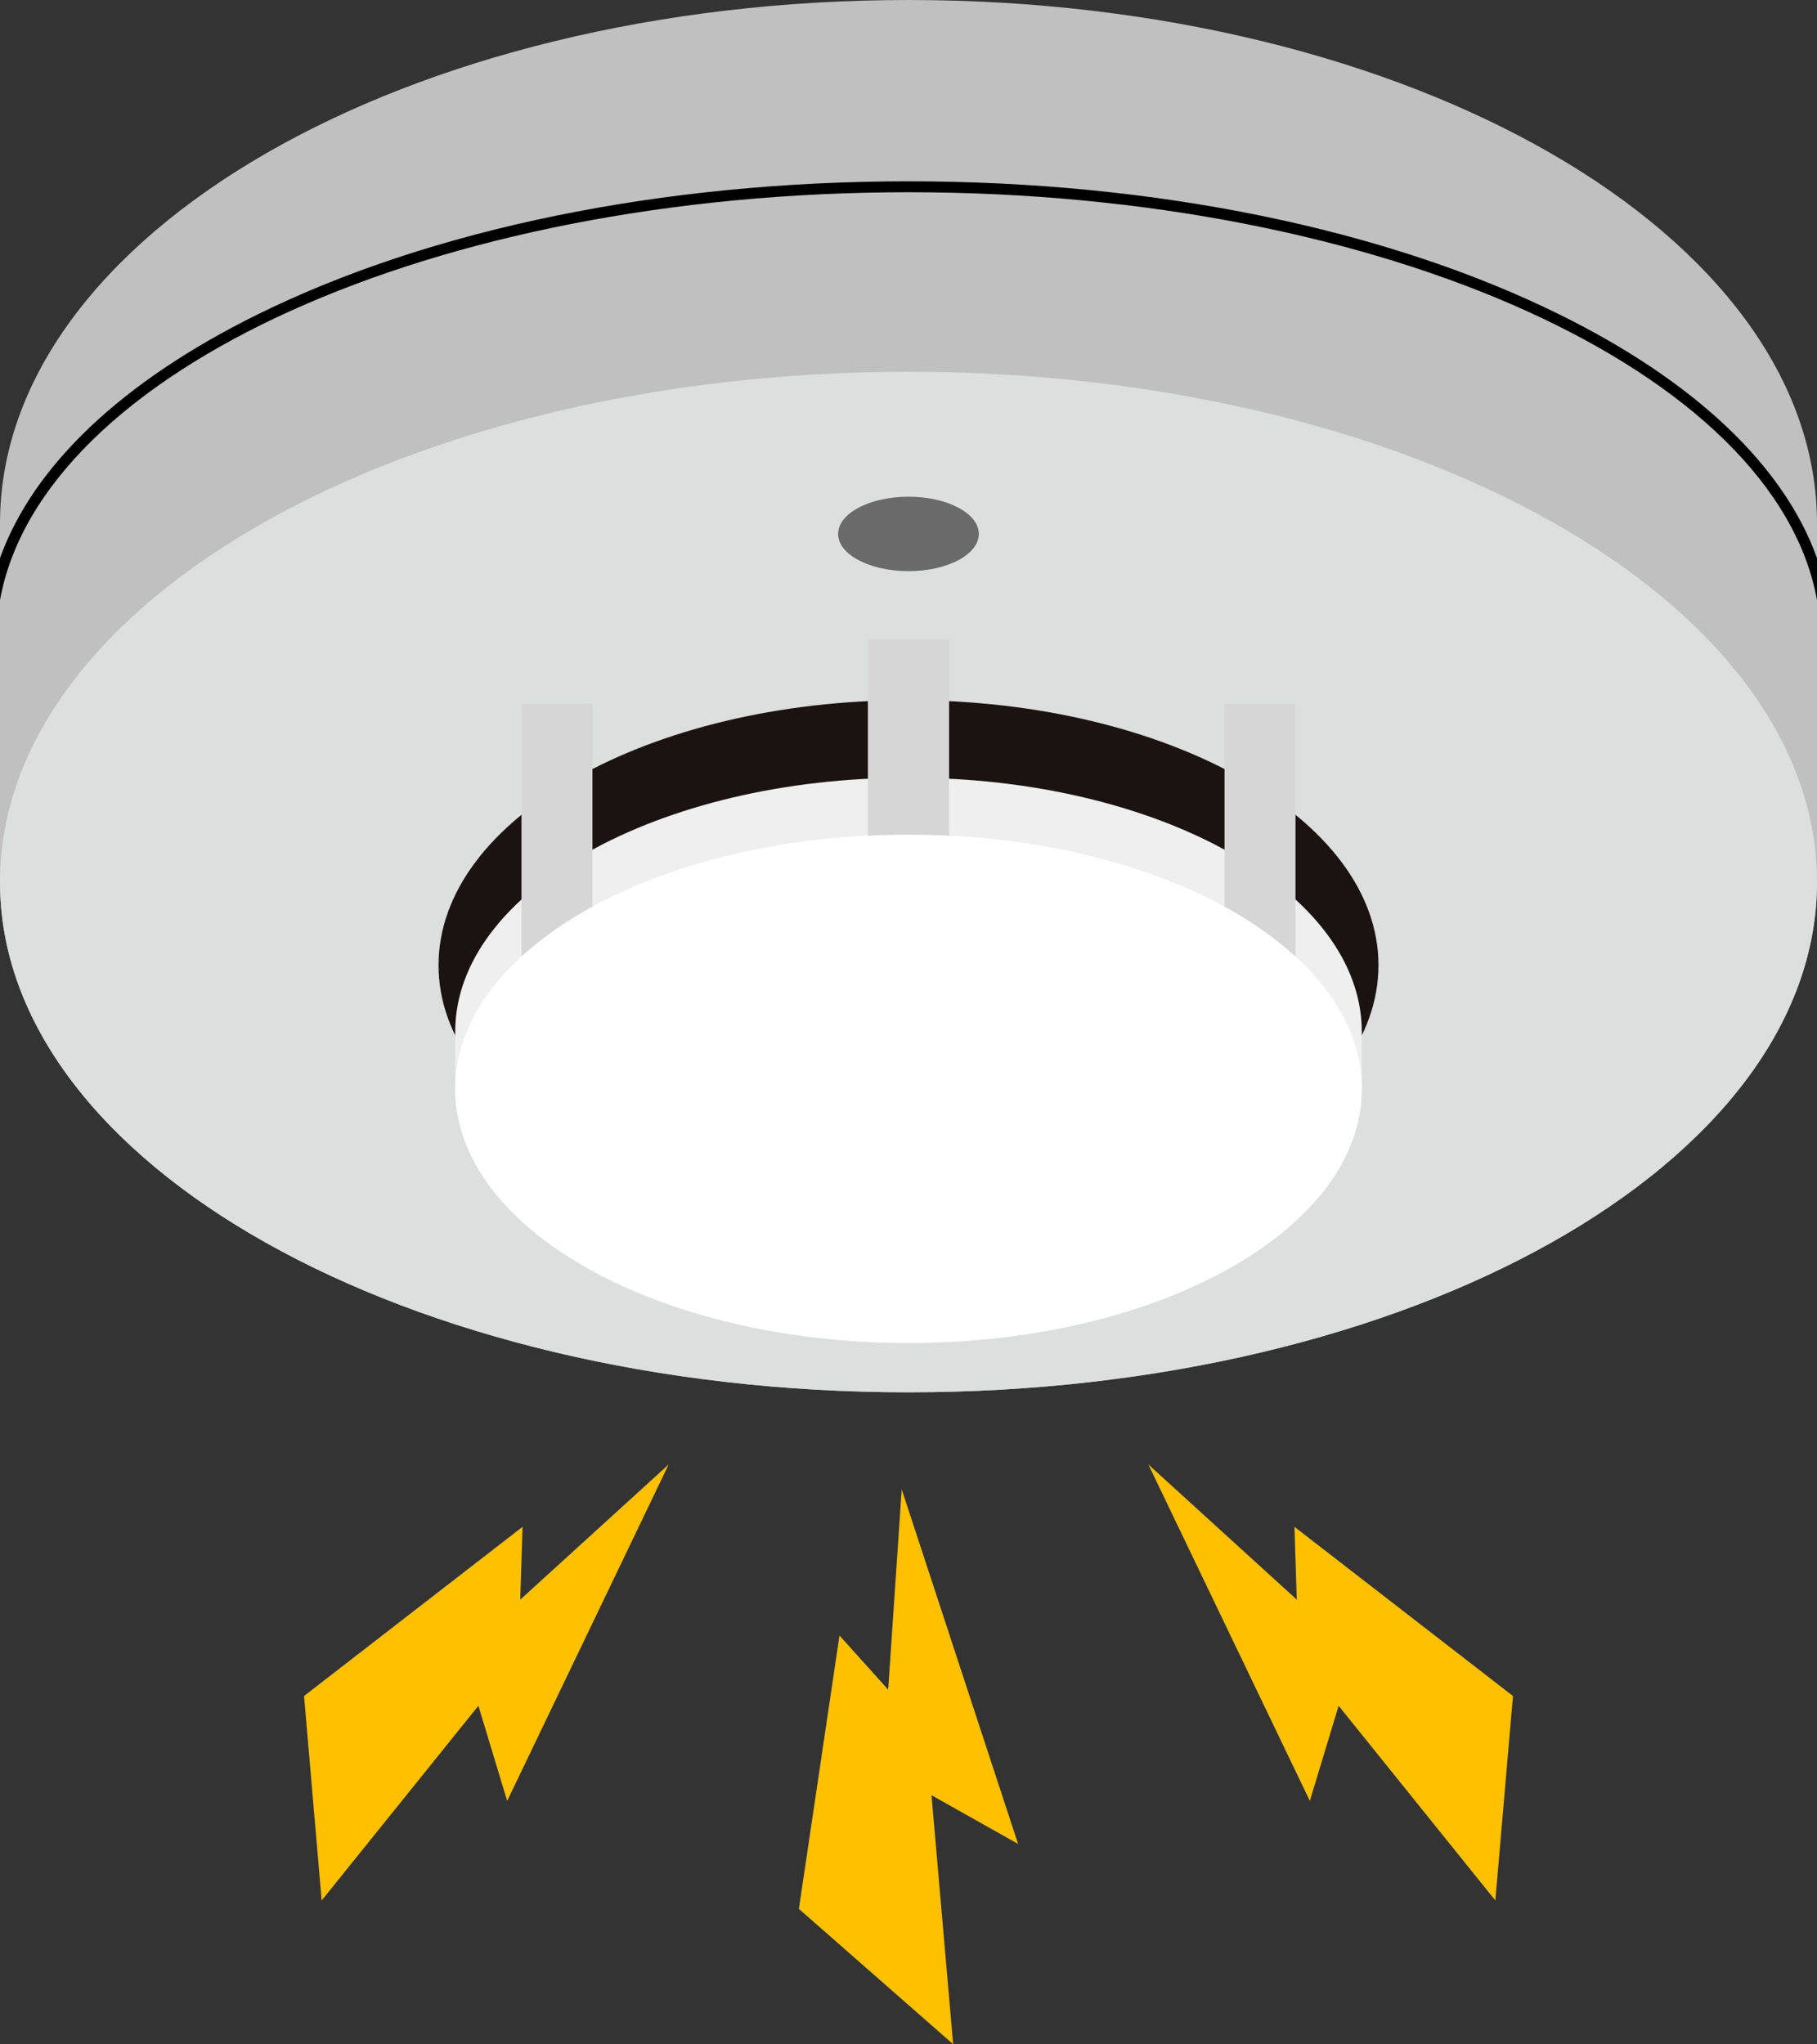
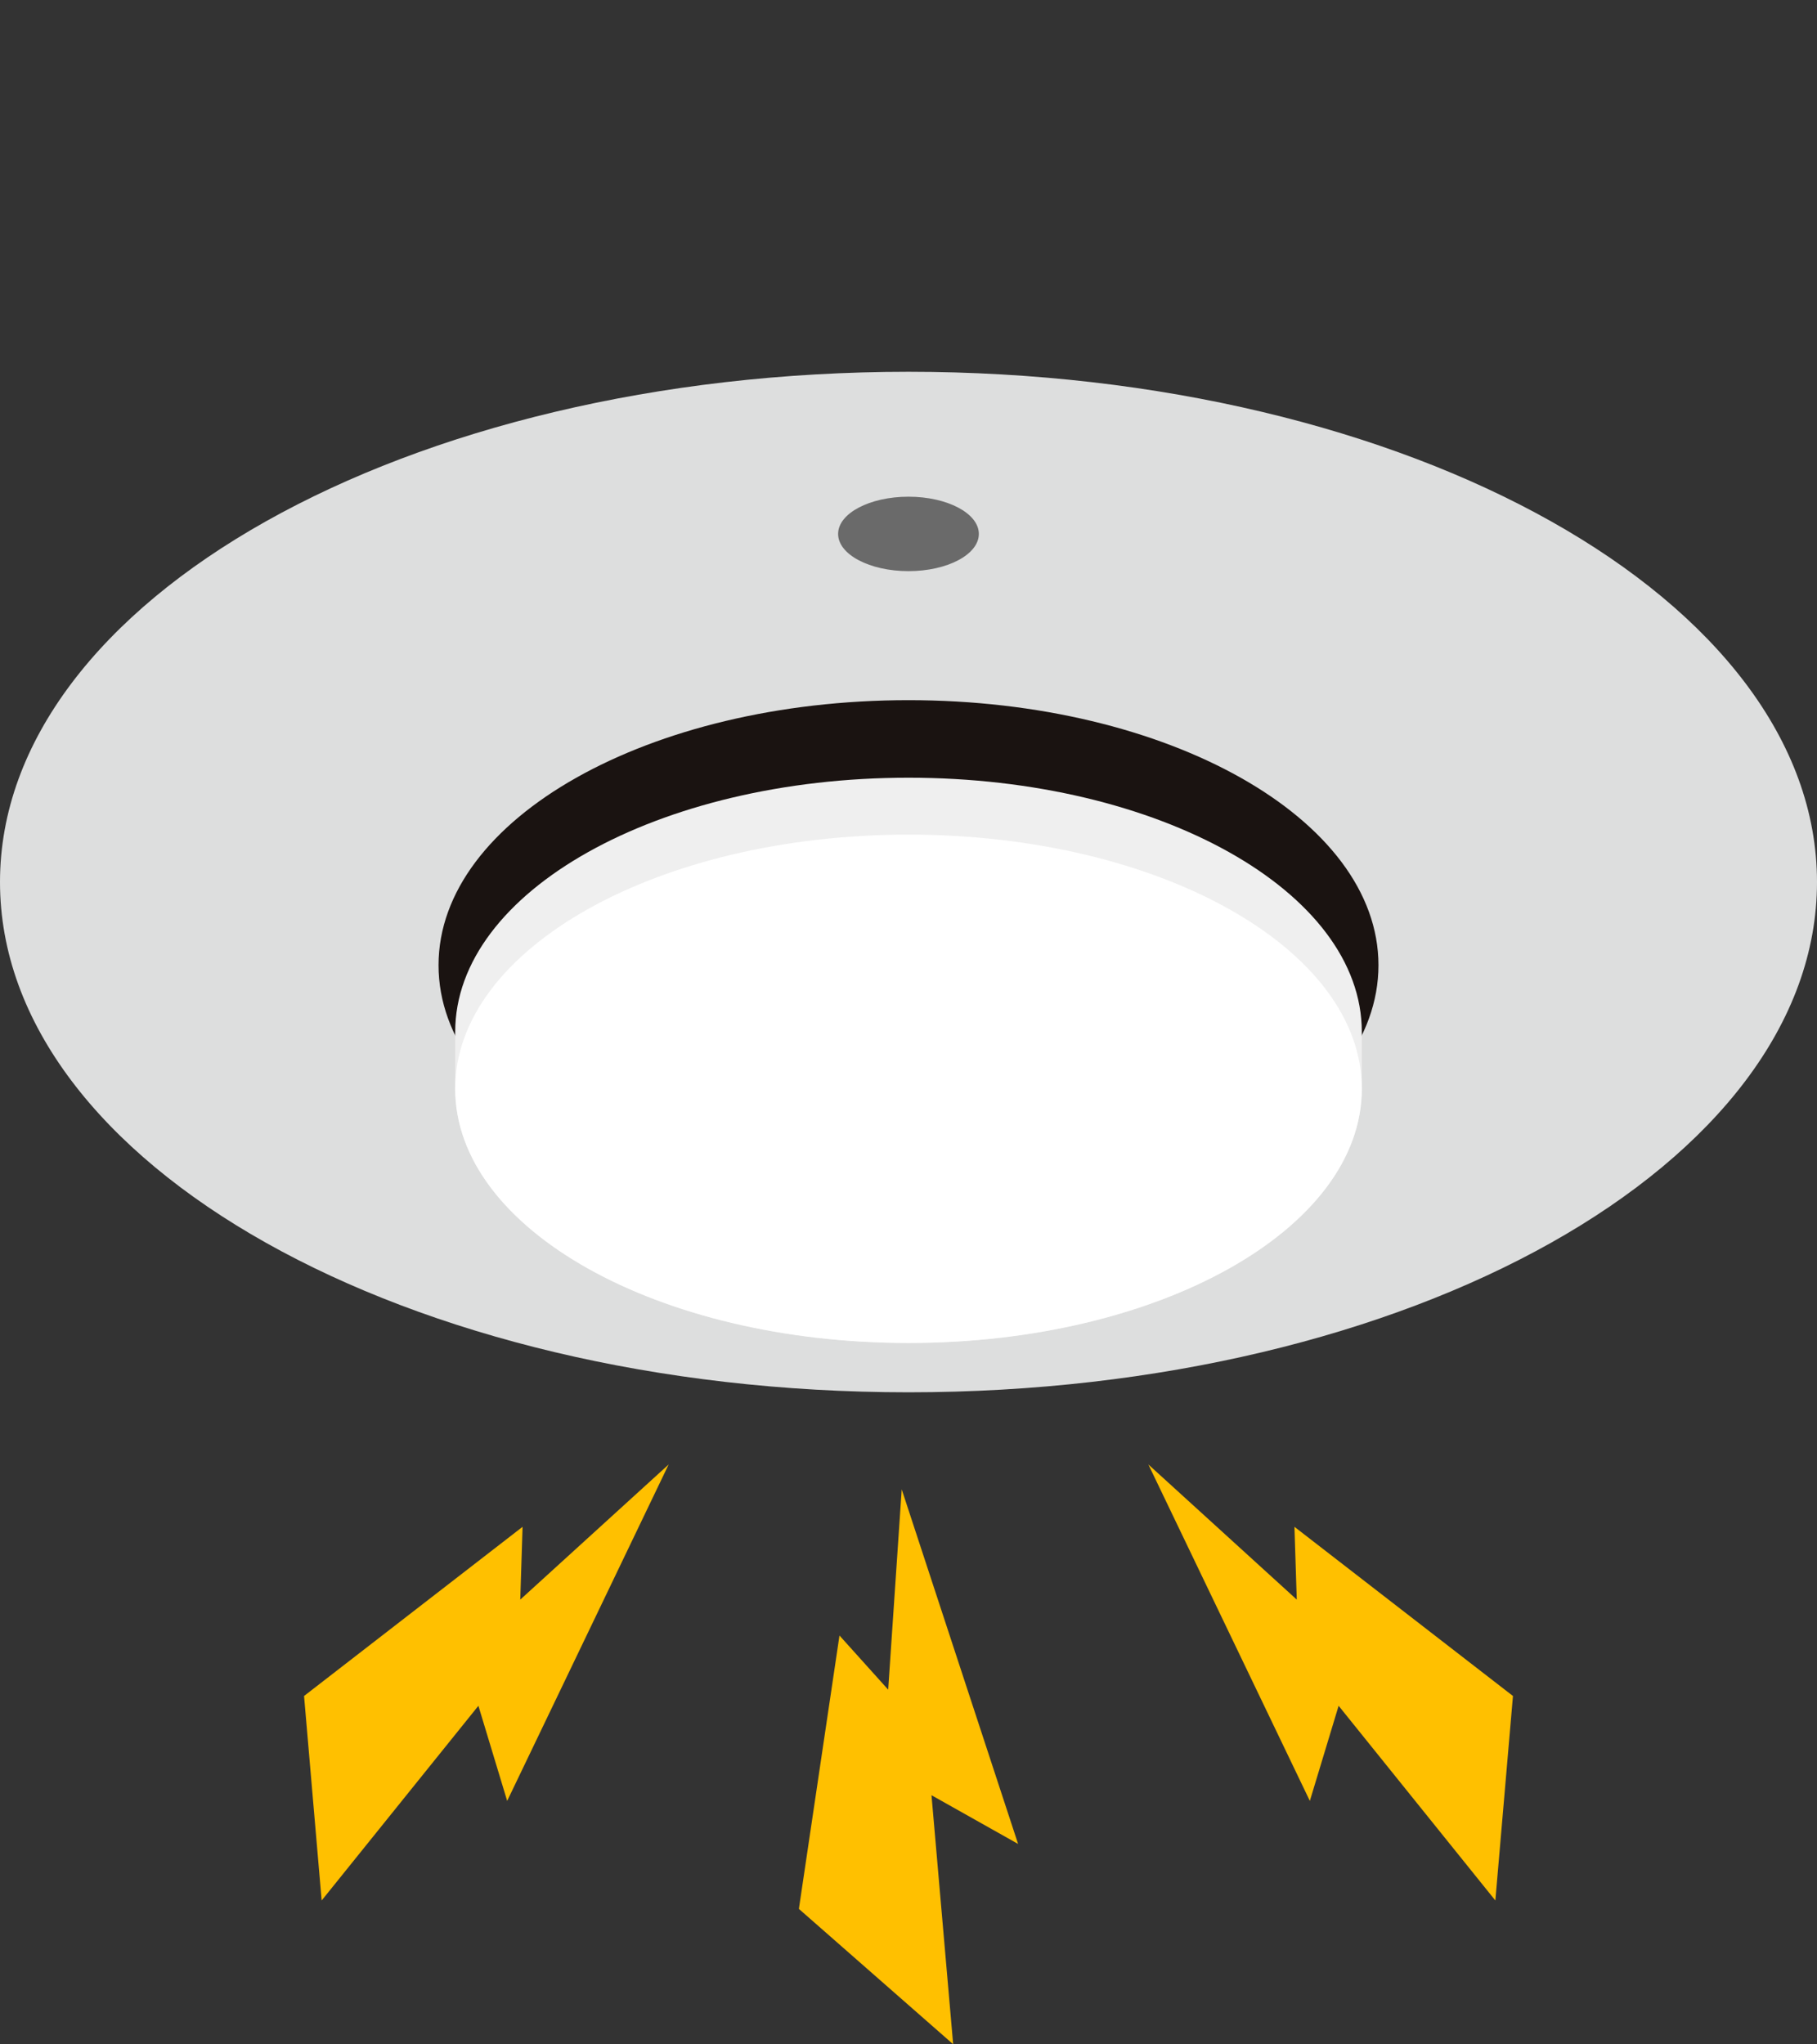
<svg xmlns="http://www.w3.org/2000/svg" width="220.528" height="248.079">
  <rect width="100%" height="100%" fill="#333333" stroke="none" />
  <path d="M115.684 248.078l-2.629-30.218 10.51 5.911-14.124-43.028-1.643 24.306-5.911-6.57-4.927 33.176zm-76.645-17.444l19.024-23.627 3.492 11.543 19.6-40.829-18.012 16.4.281-8.834-26.521 20.529zm142.45 0l-19.022-23.627-3.492 11.543-19.6-40.829 18.012 16.4-.282-8.834 26.521 20.529z" fill="#ffc000" />
-   <path d="M110.263 0C49.363 0 0 28.445 0 63.534v43.507c0 34.2 49.366 61.921 110.263 61.921s110.265-27.723 110.265-61.921V63.534C220.528 28.445 171.161 0 110.263 0z" fill="#c0c0c1" />
-   <path d="M189.305 38.179c-21.123-10.431-49.195-16.176-79.042-16.176s-57.917 5.745-79.04 16.176C14.741 46.318 4.003 56.569 0 67.728v5.1c5-27.706 52.538-49.5 110.263-49.5s105.268 21.8 110.265 49.5v-5.101c-4.003-11.158-14.742-21.409-31.223-29.548z" />
  <path d="M220.528 107.041c0 34.2-49.367 61.921-110.265 61.921S0 141.239 0 107.041s49.366-61.923 110.263-61.923 110.265 27.724 110.265 61.923z" fill="#dddede" />
  <path d="M167.303 117.132c0 17.764-25.537 32.164-57.039 32.164s-57.039-14.4-57.039-32.164 25.537-32.164 57.039-32.164 57.039 14.401 57.039 32.164z" fill="#1a1311" />
  <path d="M110.265 94.379c-30.386 0-55.018 13.812-55.018 30.846v6.906c0 17.038 24.632 30.846 55.018 30.846s55.017-13.809 55.017-30.846v-6.906c0-17.034-24.632-30.846-55.017-30.846z" fill="#efefef" />
  <path d="M165.282 132.132c0 17.038-24.632 30.846-55.017 30.846s-55.018-13.809-55.018-30.846 24.632-30.846 55.018-30.846 55.017 13.81 55.017 30.846z" fill="#fff" />
  <path d="M118.801 64.795c0 2.495-3.823 4.516-8.54 4.516s-8.54-2.022-8.54-4.516 3.823-4.517 8.54-4.517 8.54 2.022 8.54 4.517z" fill="#6a6a6a" />
-   <path d="M115.191 101.415v-23.81h-9.854v23.81c1.624-.081 3.265-.129 4.927-.129s3.303.045 4.927.129zM71.905 85.379h-8.612v30.686a43.637 43.637 0 018.612-6.036zm85.329 0h-8.613v24.649a43.649 43.649 0 018.613 6.037z" fill="#d6d6d6" />
</svg>